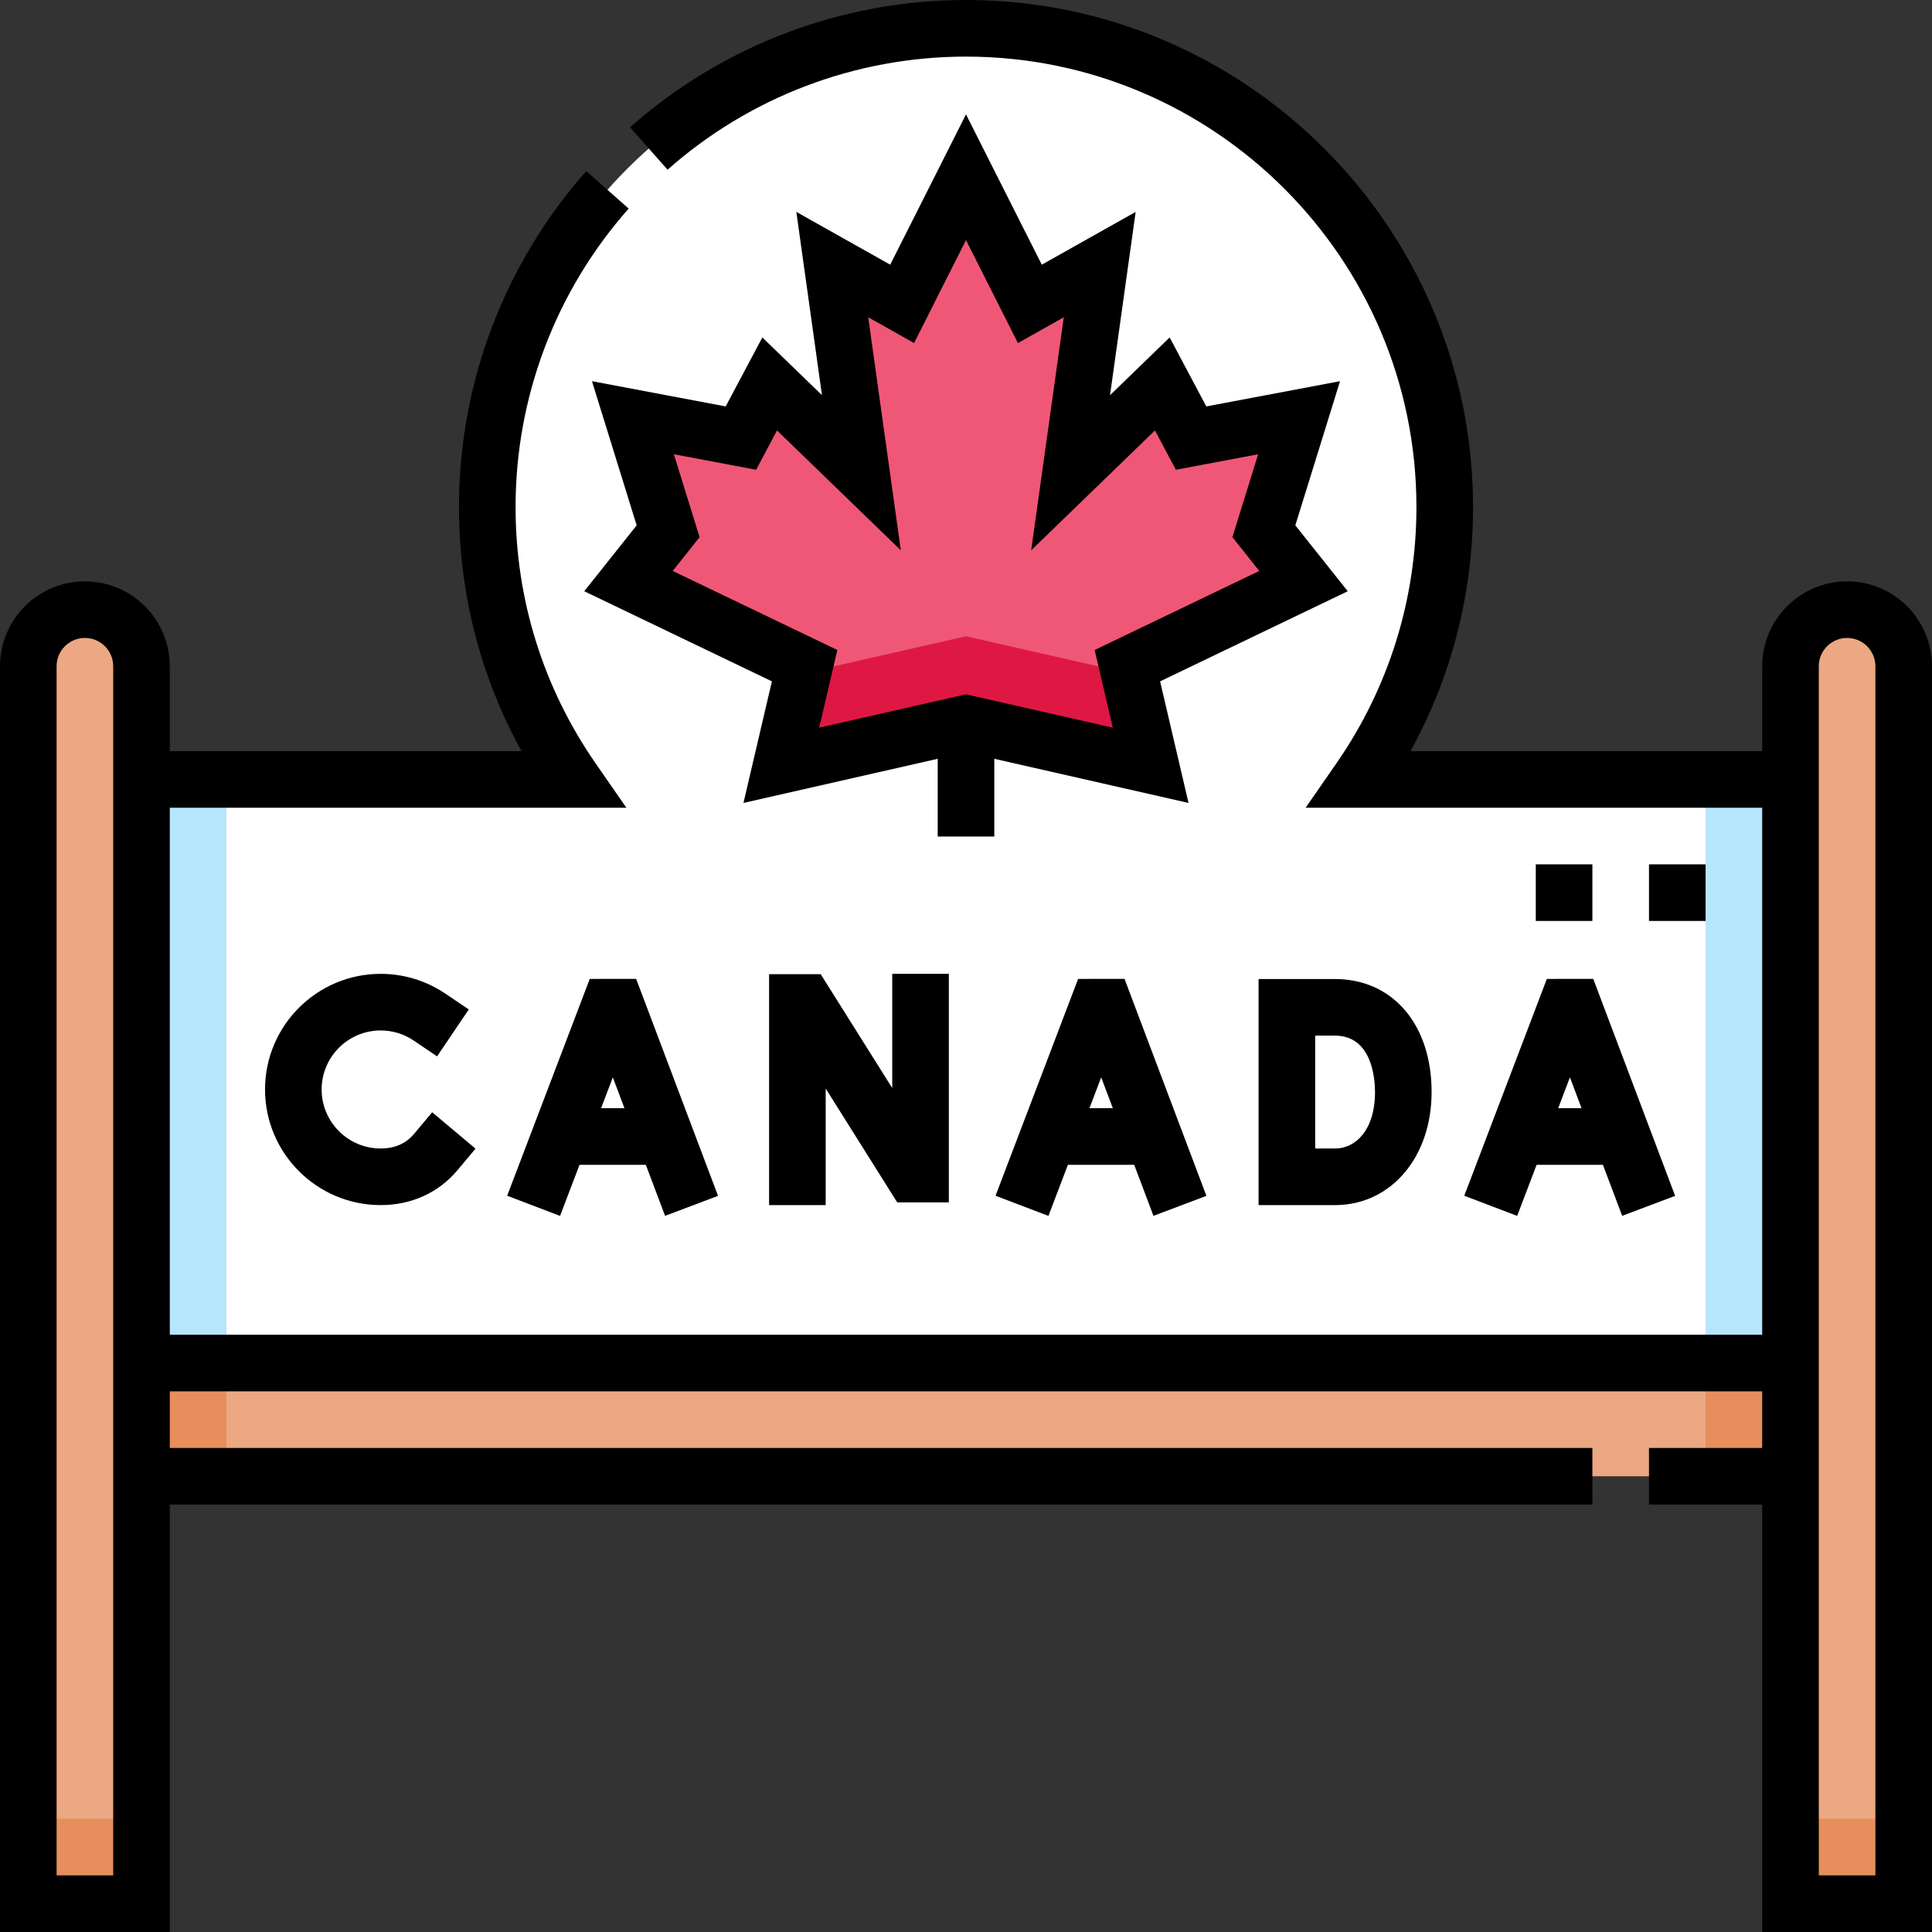
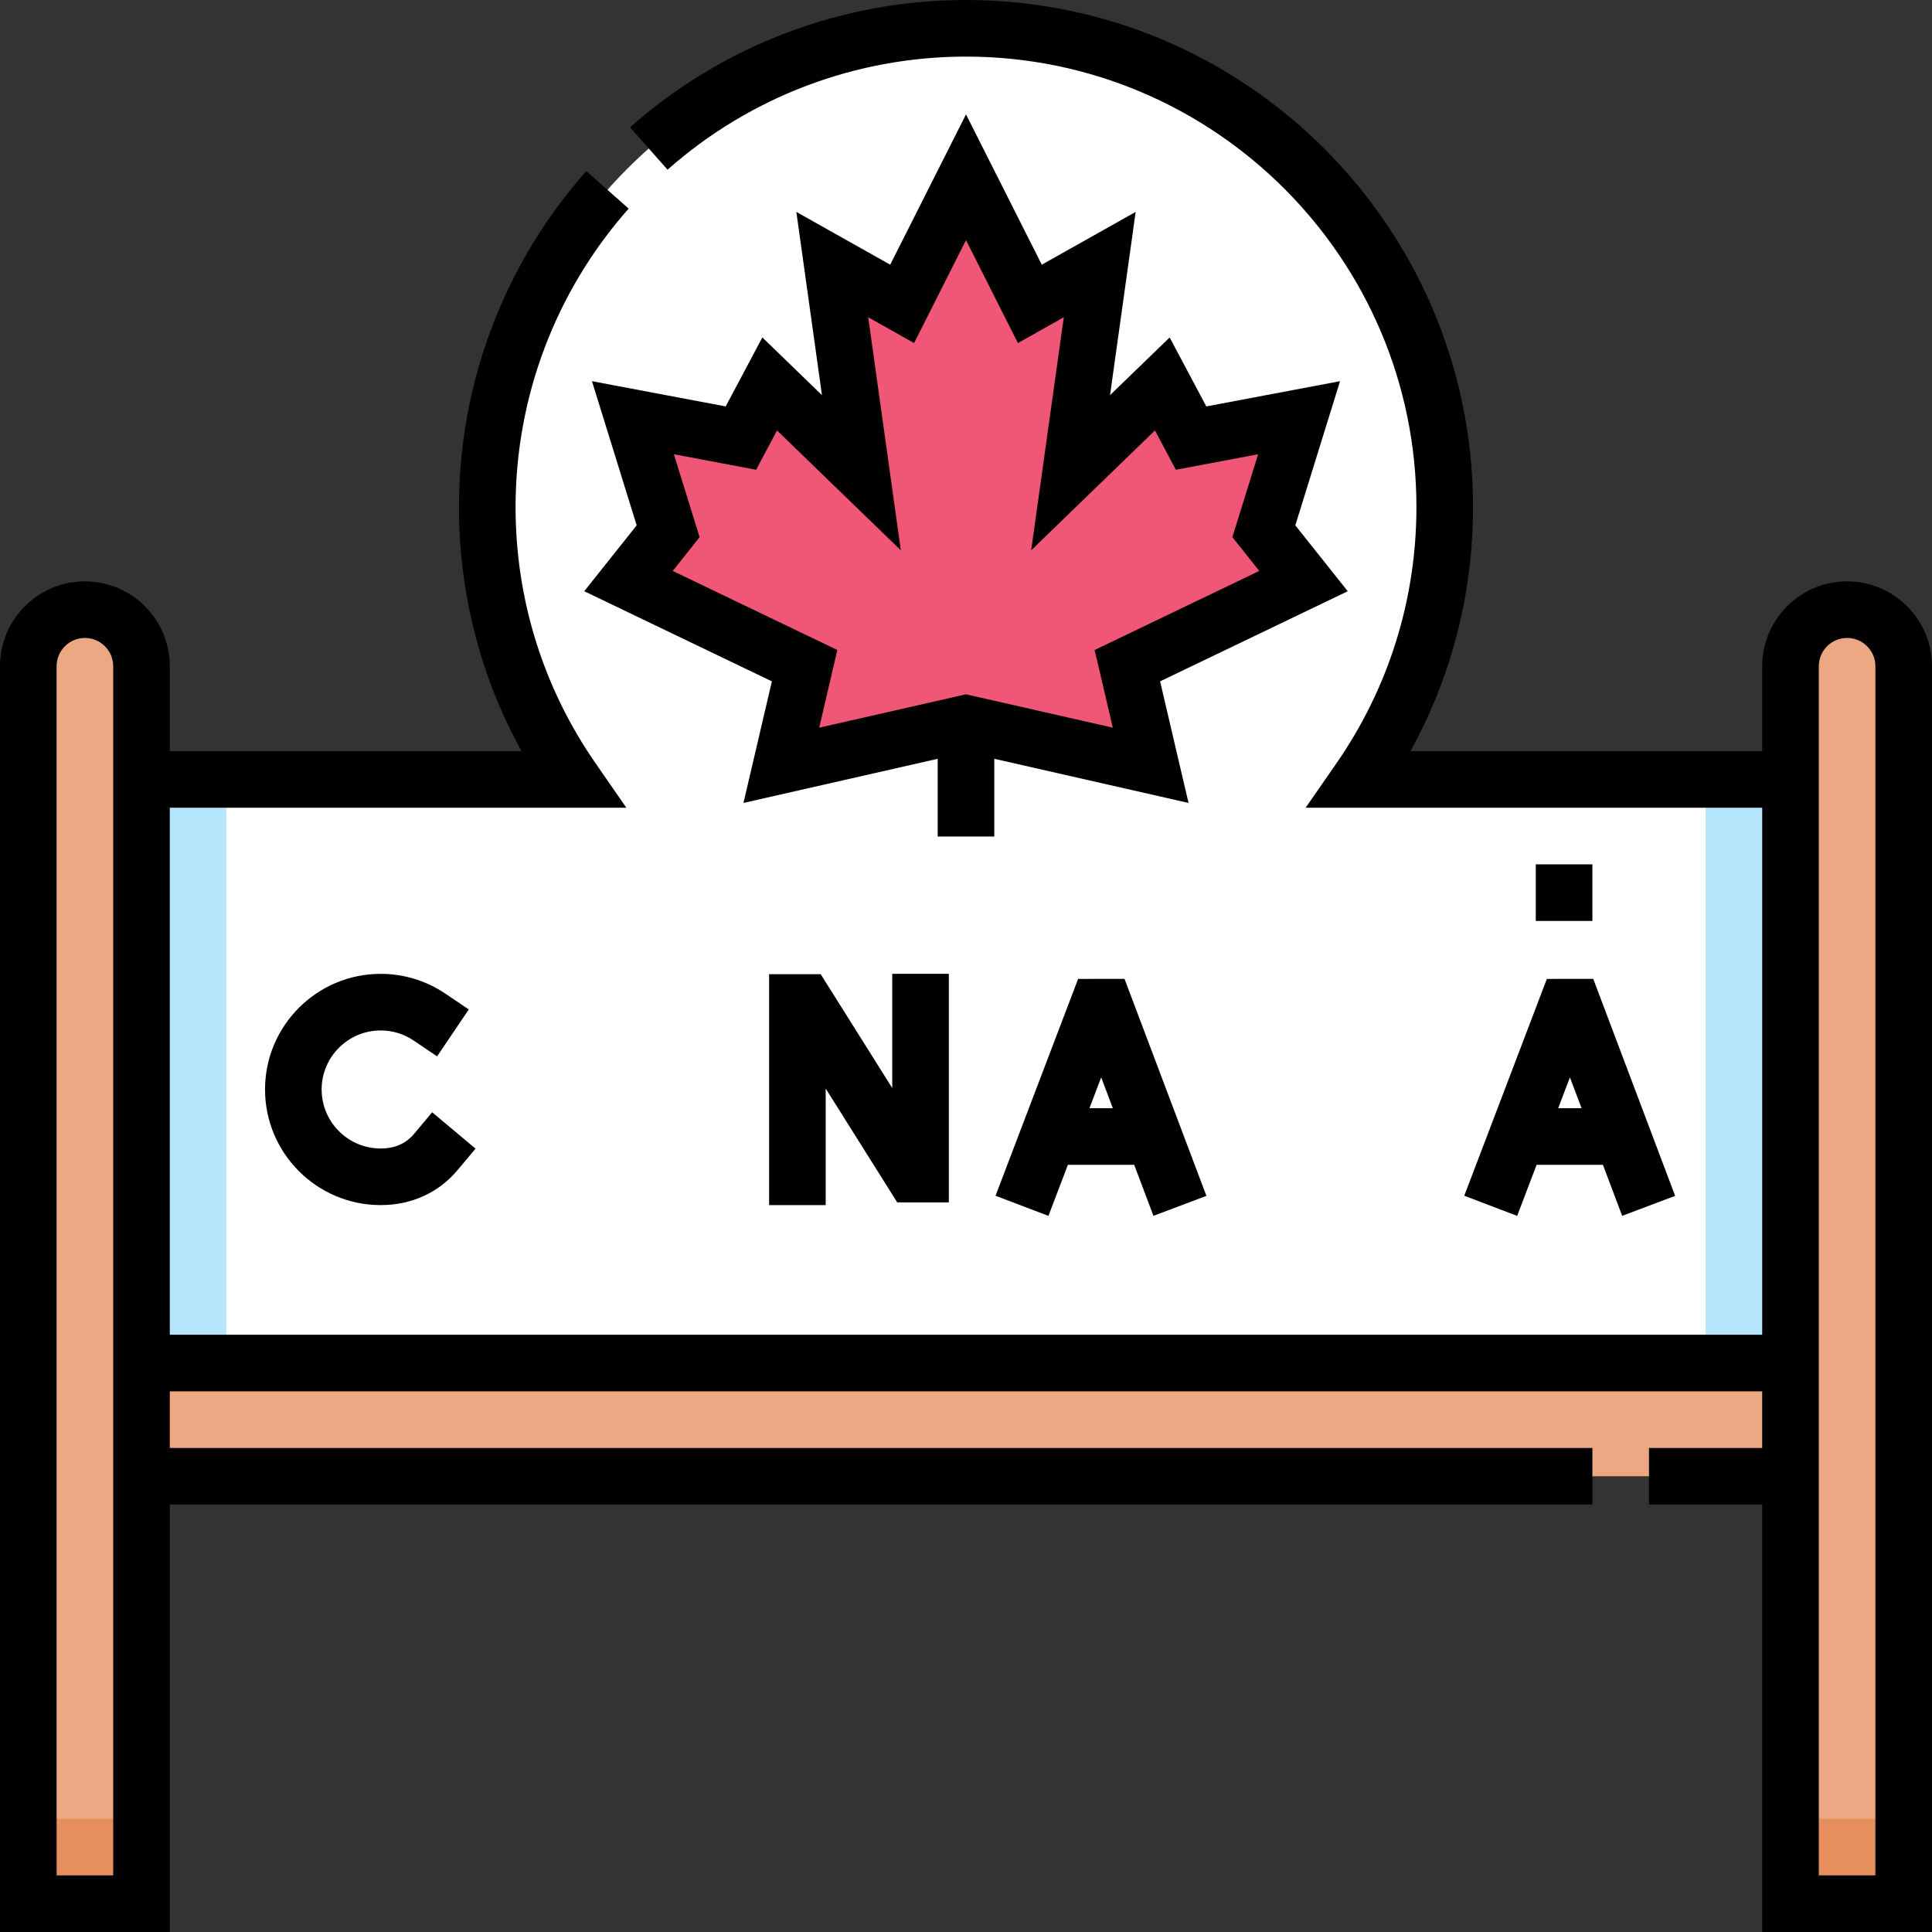
<svg xmlns="http://www.w3.org/2000/svg" id="Capa_1" enable-background="new 0 0 512 512" height="512" viewBox="0 0 512 512" width="512">
  <rect x="0" y="0" width="512" height="512" fill="#333333" stroke="none" />
  <g>
    <g clip-rule="evenodd" fill-rule="evenodd">
      <path d="m37.5 206.563v154.658h437v-154.658h-114.173c14.208-20.493 22.541-45.369 22.541-72.194.001-70.076-56.809-126.869-126.868-126.869s-126.868 56.792-126.868 126.868c0 26.825 8.333 51.701 22.541 72.194h-114.173zm218.5-14.87-48.939 11.122 6.172-26.402-46.676-22.418 10.506-13.208-9.332-30.089 28.62 5.4 7.624-14.352 24.302 23.531-7.715-55.162 18.516 10.415 16.922-33.559 16.922 33.56 18.516-10.415-7.715 55.162 24.302-23.531 7.624 14.352 28.62-5.4-9.332 30.089 10.506 13.208-46.676 22.418 6.172 26.402z" fill="#fff" />
      <path d="m37.5 206.563v154.658h22.5v-154.658zm414.5 154.658h22.5v-154.658h-22.5z" fill="#b6e6fc" />
      <path d="m37.5 176.563c0-8.247-6.75-15-15-15s-15 6.749-15 15v327.937h30zm437 327.937h30v-327.937c0-8.247-6.75-15-15-15s-15 6.749-15 15z" fill="#eca883" />
      <path d="m37.5 361.221h437v30h-437z" fill="#eca883" />
-       <path d="m474.5 361.221h-22.5v30h22.5zm-414.5 0h-22.5v30h22.5z" fill="#e68e5c" />
      <path d="m239.078 80.531-18.516-10.415 7.715 55.163-24.302-23.531-7.625 14.351-28.62-5.4 9.332 30.089-10.505 13.207 46.676 22.418-6.172 26.402 48.939-11.122 48.939 11.122-6.172-26.402 46.676-22.418-10.506-13.207 9.333-30.089-28.62 5.4-7.625-14.351-24.302 23.531 7.715-55.163-18.516 10.415-16.922-33.56z" fill="#f05776" />
-       <path d="m212.757 178.447-5.696 24.368 48.939-11.122 48.939 11.122-5.697-24.368-43.242-9.828z" fill="#df1843" />
      <path d="m7.5 482v22.5h30v-22.5zm467 22.5h30v-22.5h-30z" fill="#e68e5c" />
    </g>
    <g>
      <path d="m192.316 107.706-35.441-6.688 11.849 38.203-13.891 17.463 49.726 23.883-7.533 32.22 51.473-11.699v20.604h15v-20.604l51.473 11.699-7.533-32.22 49.726-23.883-13.891-17.463 11.85-38.203-35.442 6.688-9.712-18.281-15.8 15.298 6.793-48.569-24.878 13.993-20.085-39.835-20.085 39.834-24.878-13.993 6.793 48.569-15.8-15.298zm46.409 38.128-8.637-61.755 12.154 6.837 13.758-27.287 13.758 27.287 12.154-6.837-8.637 61.755 32.804-31.763 5.537 10.422 21.798-4.113-6.815 21.973 7.121 8.953-43.627 20.953 4.812 20.585-38.905-8.843-38.906 8.843 4.812-20.585-43.627-20.953 7.121-8.953-6.815-21.973 21.798 4.113 5.537-10.422z" />
      <path d="m489.5 154.063c-12.407 0-22.5 10.094-22.5 22.5v22.499h-93.208c10.88-19.746 16.577-41.857 16.577-64.693 0-74.092-60.278-134.369-134.369-134.369-32.842 0-64.461 11.982-89.032 33.74l9.944 11.23c21.825-19.326 49.913-29.97 79.088-29.97 65.82 0 119.369 53.549 119.369 119.369 0 24.425-7.333 47.911-21.205 67.92l-8.163 11.773h120.999v139.658h-422v-139.658h120.999l-8.163-11.773c-13.872-20.009-21.205-43.495-21.205-67.92 0-29.174 10.644-57.261 29.97-79.089l-11.23-9.943c-21.757 24.573-33.739 56.192-33.739 89.032 0 22.836 5.697 44.947 16.577 64.693h-93.209v-22.499c0-12.406-10.093-22.5-22.5-22.5s-22.5 10.094-22.5 22.5v335.437h45v-113.279h377v-15h-377v-15h422v15h-30v15h30v113.279h45v-335.437c0-12.406-10.093-22.5-22.5-22.5zm-459.5 342.937h-15v-320.437c0-4.136 3.365-7.5 7.5-7.5s7.5 3.364 7.5 7.5zm467 0h-15v-320.437c0-4.136 3.365-7.5 7.5-7.5s7.5 3.364 7.5 7.5z" />
-       <path d="m134.405 316.885 14.018 5.339 5.158-13.542h17.567l5.106 13.528 14.034-5.296-21.701-57.503-12.296.012zm31.081-23.203h-6.193l3.111-8.168z" />
      <path d="m236.453 288.346-18.962-30.178h-13.675v61.192h15v-30.89l18.962 30.178h13.675v-60.567h-15z" />
-       <path d="m354.257 319.359c14.563-.255 25.133-12.853 25.133-29.954 0-17.917-10.302-29.955-25.636-29.955h-20.22v59.91h20.657zm-5.722-14.999v-29.91h5.22c9.869 0 10.636 11.447 10.636 14.955 0 10.17-5.184 14.833-10.34 14.955z" />
      <path d="m100.878 273.081c3.135 0 6.157.922 8.739 2.667l6.215 4.198 8.397-12.43-6.214-4.198c-5.072-3.427-10.998-5.237-17.137-5.237-16.896 0-30.641 13.745-30.641 30.641s13.746 30.641 30.641 30.641c8.125 0 15.343-3.271 20.325-9.213l4.819-5.747-11.494-9.639-4.819 5.747c-2.143 2.556-5.114 3.852-8.831 3.852-8.625 0-15.641-7.017-15.641-15.641s7.017-15.641 15.641-15.641z" />
      <path d="m285.714 259.423-21.885 57.462 14.018 5.339 5.158-13.542h17.567l5.106 13.528 14.034-5.296-21.701-57.503zm3.003 34.259 3.111-8.168 3.083 8.168z" />
      <path d="m402.063 322.224 5.158-13.542h17.567l5.106 13.528 14.034-5.296-21.701-57.503-12.296.012-21.885 57.462zm17.065-28.542h-6.193l3.111-8.168z" />
-       <path d="m437 229.062h15v15h-15z" />
      <path d="m407 229.062h15v15h-15z" />
    </g>
  </g>
</svg>